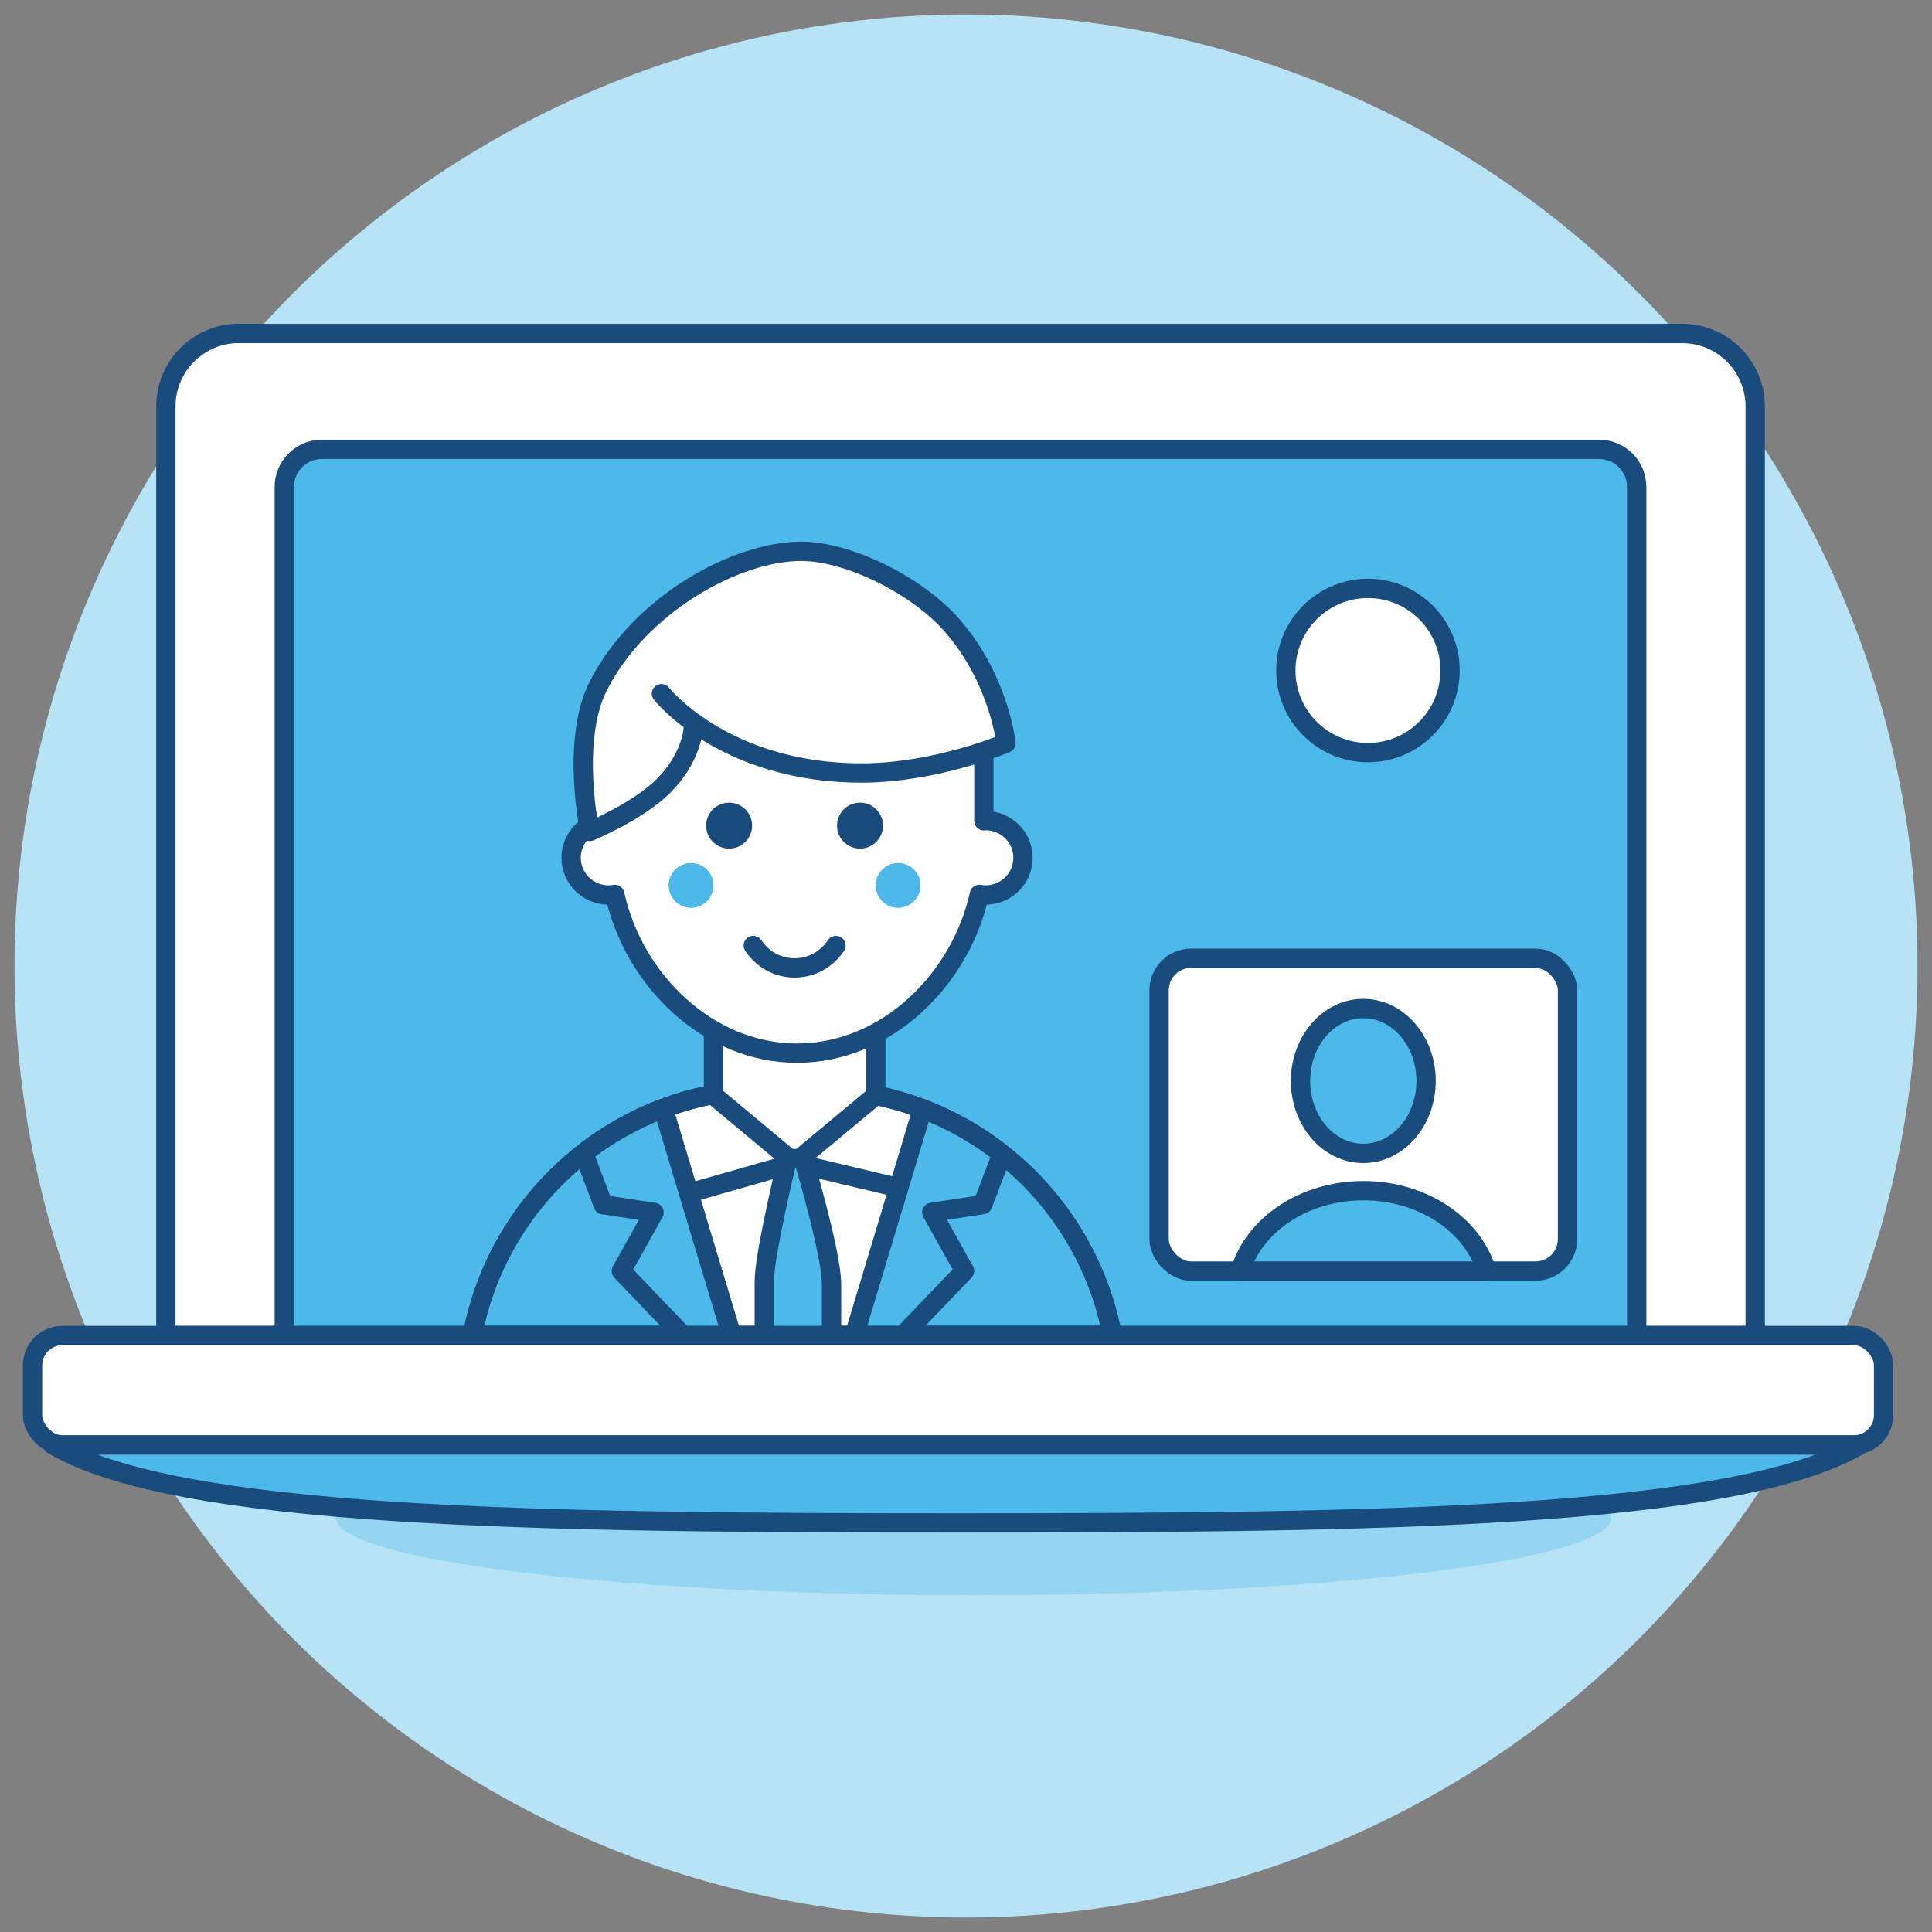
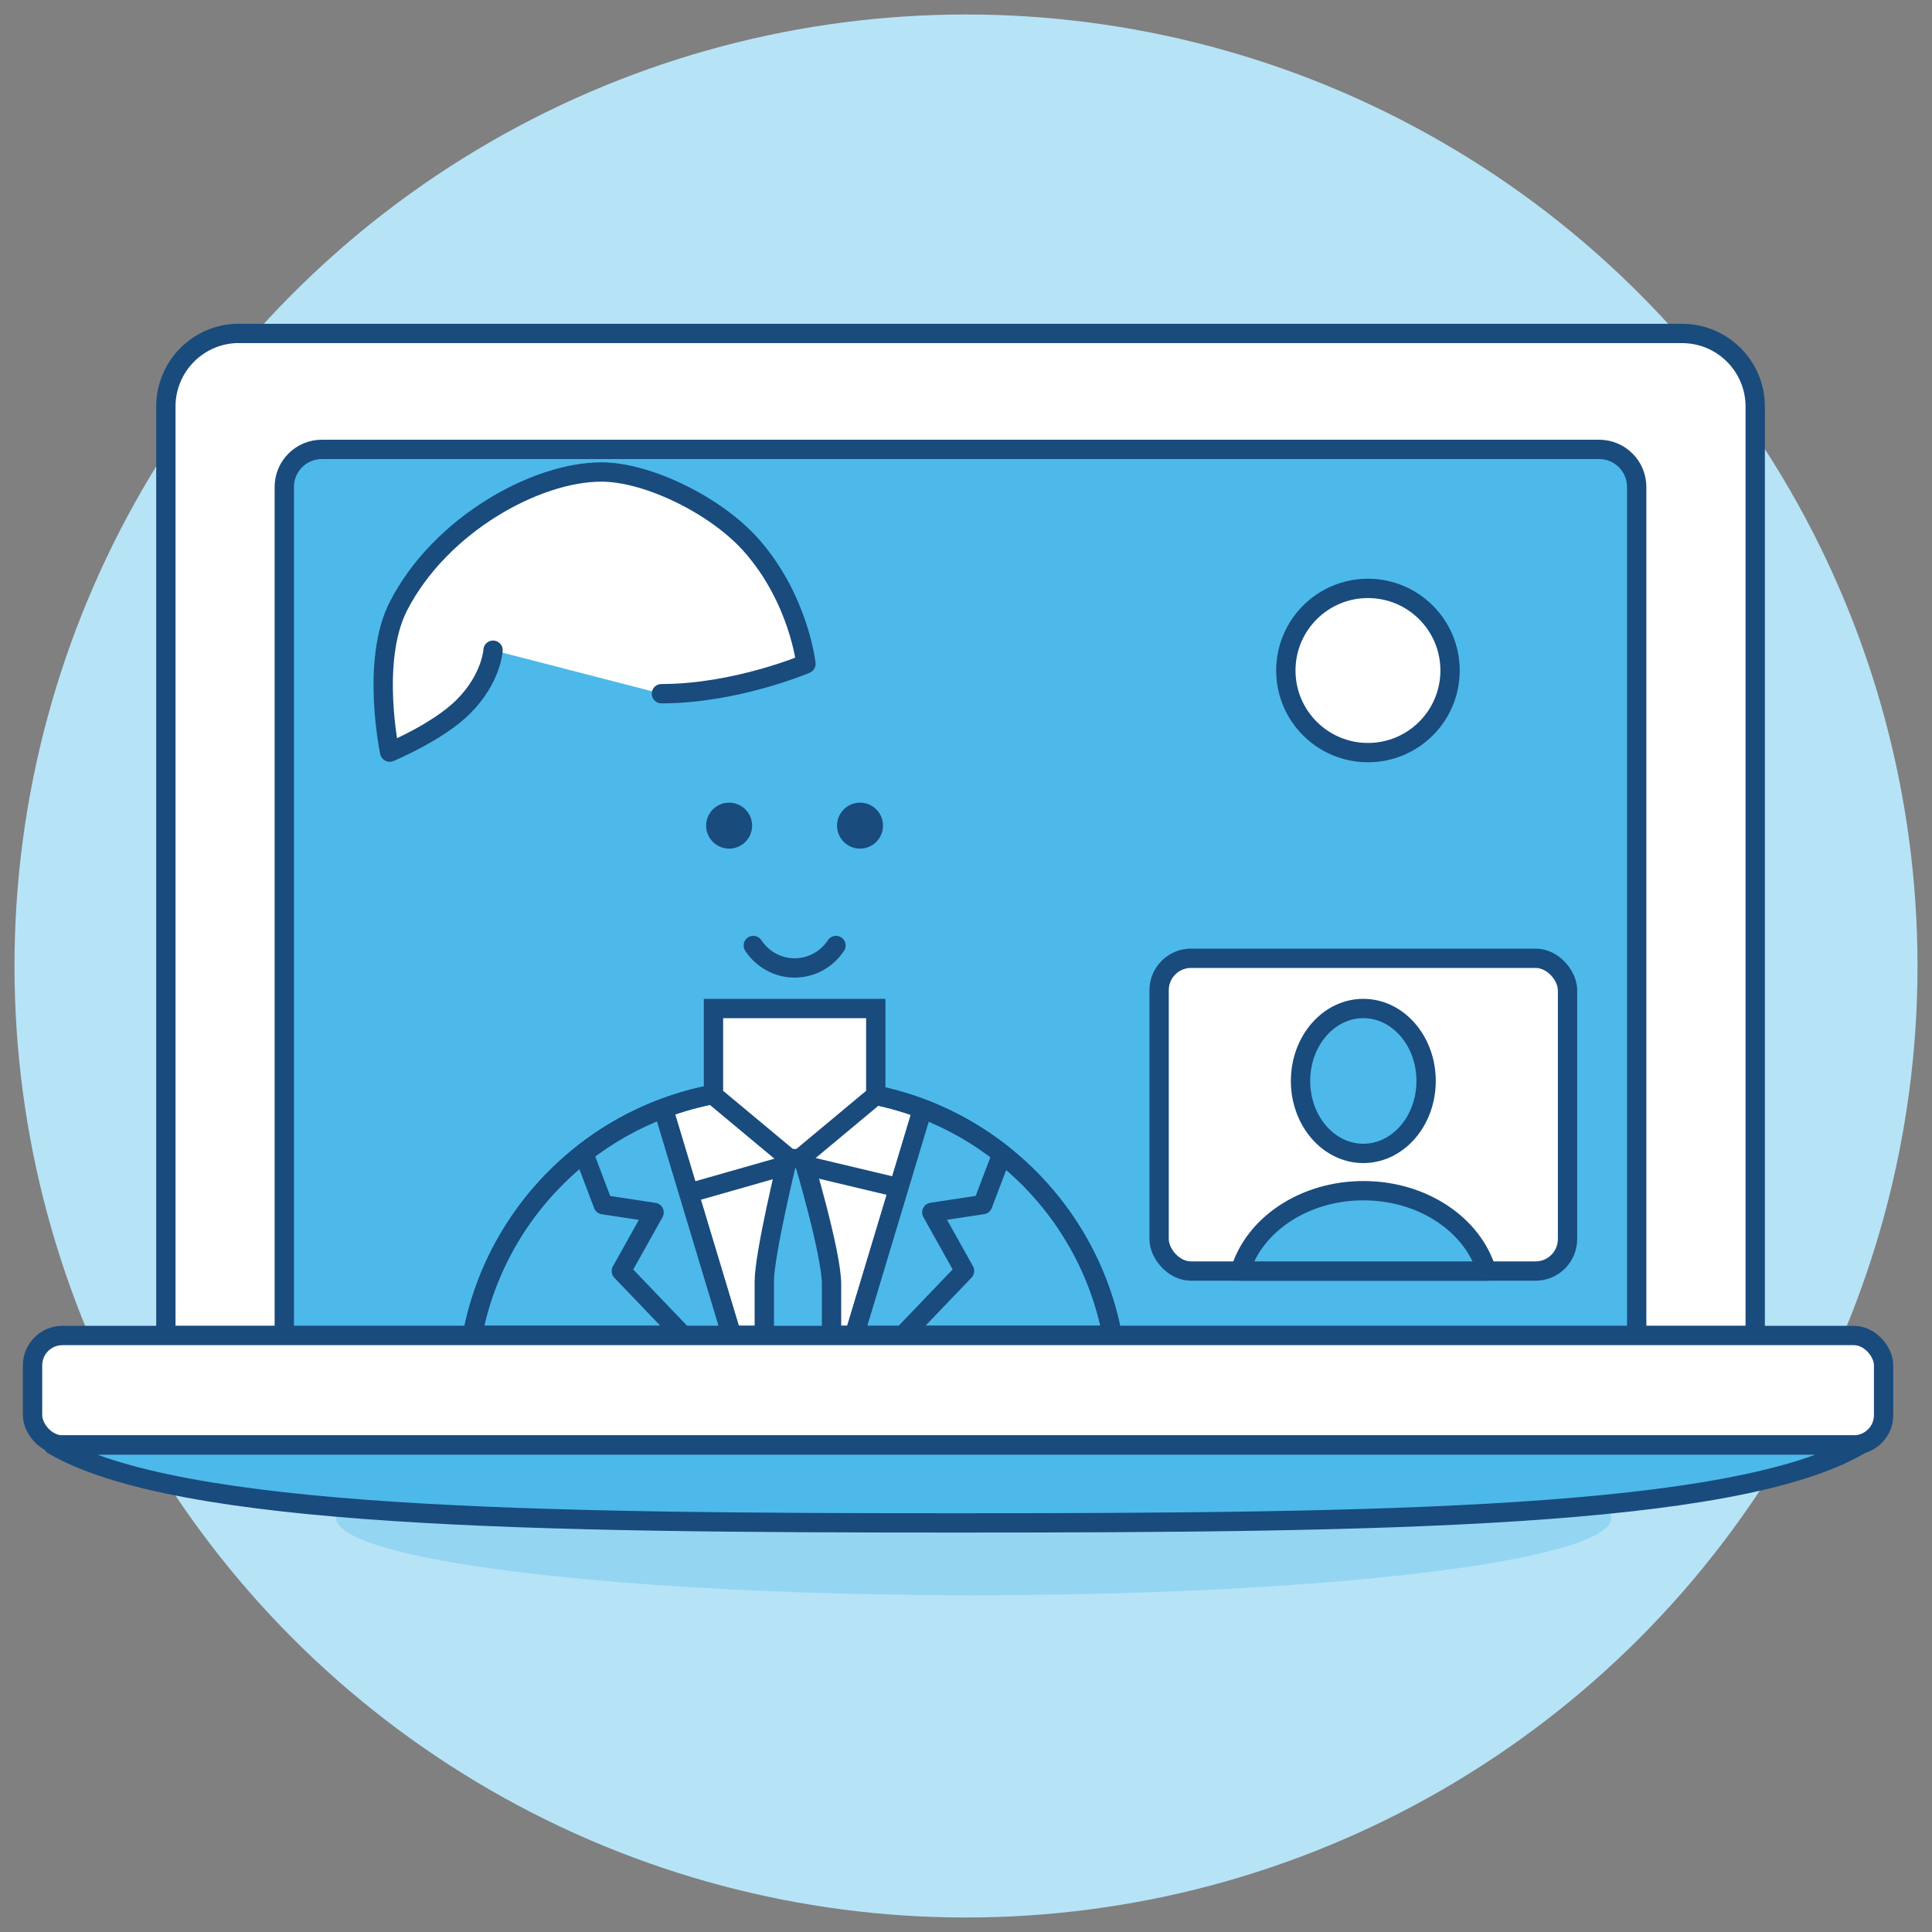
<svg xmlns="http://www.w3.org/2000/svg" viewBox="0 0 200 200">
  <rect x="0" y="0" width="200" height="200" fill="#808080" stroke="none" />
  <defs>
    <style>
      .cls-1, .cls-2, .cls-3 {
        fill: #4cb9ea;
      }

      .cls-1, .cls-4, .cls-5, .cls-6, .cls-7, .cls-3 {
        stroke: #194b7d;
        stroke-linecap: round;
        stroke-width: 2px;
      }

      .cls-1, .cls-5, .cls-6 {
        stroke-linejoin: round;
      }

      .cls-8 {
        fill: #b7e3f7;
      }

      .cls-9 {
        fill: #194b7d;
      }

      .cls-10 {
        fill: #94d5f2;
      }

      .cls-4, .cls-5 {
        fill: #fff;
      }

      .cls-4, .cls-7, .cls-3 {
        stroke-miterlimit: 10;
      }

      .cls-6, .cls-7 {
        fill: none;
      }
    </style>
  </defs>
  <g id="Kreis">
    <circle class="cls-8" cx="100" cy="100" r="98.5" />
  </g>
  <g id="Content">
    <path class="cls-5" d="m24.74,34.52h149.39c4.18,0,7.57,3.39,7.57,7.57v96.17H17.17V42.08c0-4.18,3.39-7.57,7.57-7.57Z" />
    <ellipse class="cls-10" cx="100.8" cy="157.14" rx="66" ry="8" />
    <path class="cls-1" d="m33.32,46.52h132.22c2.15,0,3.89,1.74,3.89,3.89v87.85H29.43V50.41c0-2.15,1.74-3.89,3.89-3.89Z" />
    <circle class="cls-5" cx="141.61" cy="69.41" r="8.5" />
    <rect class="cls-5" x="119.99" y="99.2" width="42.28" height="32.38" rx="3.31" ry="3.31" />
    <ellipse class="cls-1" cx="141.13" cy="111.9" rx="6.5" ry="7.5" />
    <path class="cls-3" d="m115.14,138.25c-2.74-14.52-15.48-25.51-30.79-25.51h-4.66c-15.31,0-28.06,10.99-30.79,25.51h66.25Z" />
    <path class="cls-1" d="m128.38,131.58h25.51c-1.42-4.78-6.59-8.32-12.75-8.32s-11.33,3.54-12.75,8.32Z" />
    <path class="cls-4" d="m84.35,112.75h-4.66c-3.88,0-7.59.71-11.02,2l7.08,23.51h12.7l7.08-23.45c-3.47-1.32-7.23-2.05-11.16-2.05Z" />
    <path class="cls-7" d="m115.14,138.25c-2.74-14.52-15.48-25.51-30.79-25.51h-4.66c-15.31,0-28.06,10.99-30.79,25.51h66.25Z" />
    <polygon class="cls-4" points="90.66 113.39 82.26 120.39 73.86 113.39 73.86 104.4 90.66 104.4 90.66 113.39" />
-     <path class="cls-5" d="m102,84.95c-.05,0-.1.01-.15.02v-11.67h-38.7v11.67c-.05,0-.1-.02-.15-.02-2.14,0-3.88,1.72-3.88,3.85s1.74,3.85,3.88,3.85c.22,0,.43-.03.64-.06,1.94,8.83,9.64,16.43,18.87,16.43s16.93-7.6,18.87-16.43c.21.03.42.06.64.06,2.14,0,3.88-1.72,3.88-3.85s-1.74-3.85-3.88-3.85Z" />
-     <path class="cls-5" d="m68.47,71.81s6.49,8.21,20.71,8.21c7.72,0,14.96-3.09,14.96-3.09,0,0-.72-6.69-5.65-12.27-3.64-4.12-10.73-7.59-15.53-7.59-6.75,0-16.65,5.44-20.99,13.86-2.93,5.68-.92,15.14-.92,15.14,0,0,4.98-2.06,7.62-4.7,2.92-2.91,3.08-5.85,3.08-5.85" />
+     <path class="cls-5" d="m68.47,71.81c7.72,0,14.96-3.09,14.96-3.09,0,0-.72-6.69-5.65-12.27-3.64-4.12-10.73-7.59-15.53-7.59-6.75,0-16.65,5.44-20.99,13.86-2.93,5.68-.92,15.14-.92,15.14,0,0,4.98-2.06,7.62-4.7,2.92-2.91,3.08-5.85,3.08-5.85" />
    <g>
      <circle class="cls-9" cx="75.48" cy="85.47" r="2.38" />
      <circle class="cls-9" cx="89.03" cy="85.47" r="2.38" />
    </g>
    <g>
      <circle class="cls-2" cx="71.54" cy="91.66" r="2.32" />
      <circle class="cls-2" cx="92.97" cy="91.66" r="2.32" />
    </g>
    <path class="cls-7" d="m77.98,97.88c.93,1.39,2.48,2.32,4.28,2.32s3.35-.93,4.28-2.32" />
    <path class="cls-1" d="m68.66,114.75c-2.99,1.13-5.76,2.7-8.24,4.63l2.02,5.33,5.27.8-3.39,6.07,6.4,6.68h5.01l-7.08-23.51Z" />
    <path class="cls-1" d="m103.72,119.46c-2.47-1.95-5.24-3.53-8.22-4.67l-7.06,23.46h5.01l6.4-6.68-3.39-6.07,5.27-.8,1.99-5.24Z" />
    <polyline class="cls-6" points="72.23 123.25 82.26 120.39 92.47 122.82" />
    <path class="cls-1" d="m81.53,119.93s-2.41,9.89-2.41,12.72v5.74h6.96v-5.46c0-3.2-2.92-12.98-2.92-12.98l-1.63-.02Z" />
    <rect class="cls-5" x="3.37" y="138.25" width="191.62" height="11.33" rx="3.09" ry="3.09" />
    <path class="cls-1" d="m5.5,149.59c13,7.58,49.95,8.06,93.5,8.06s80.5-.47,93.5-8.06H5.5Z" />
  </g>
</svg>